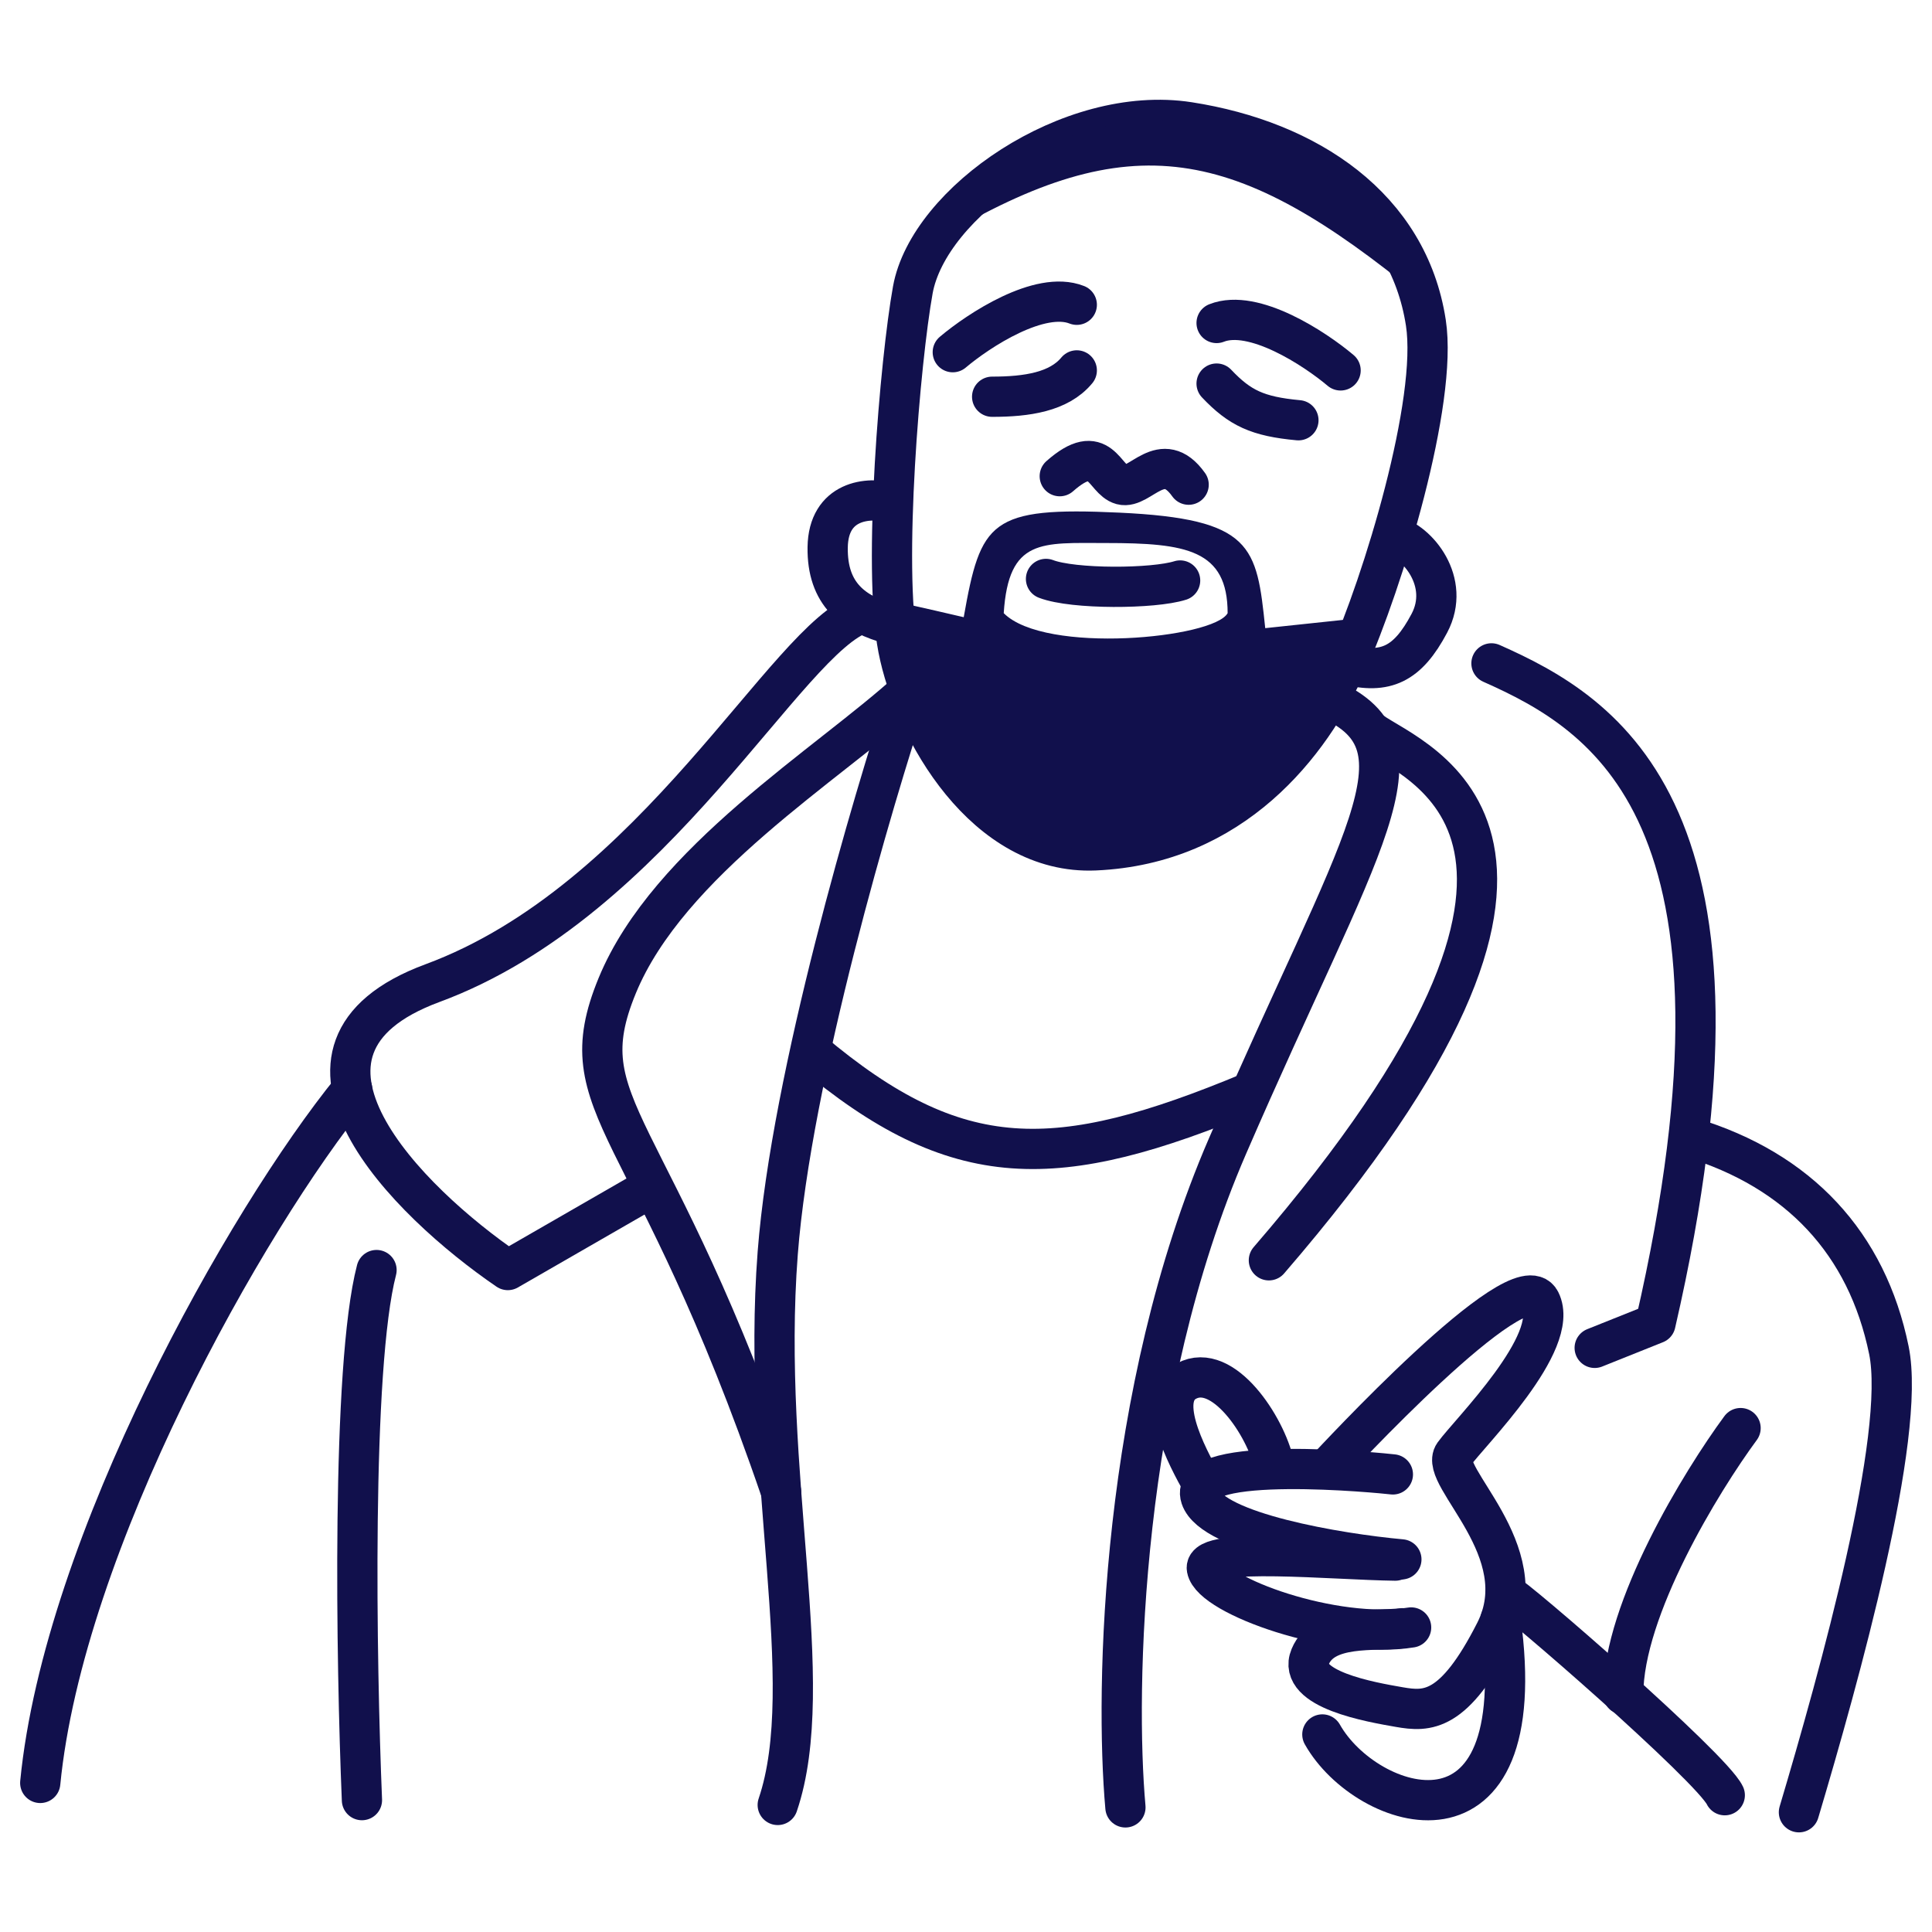
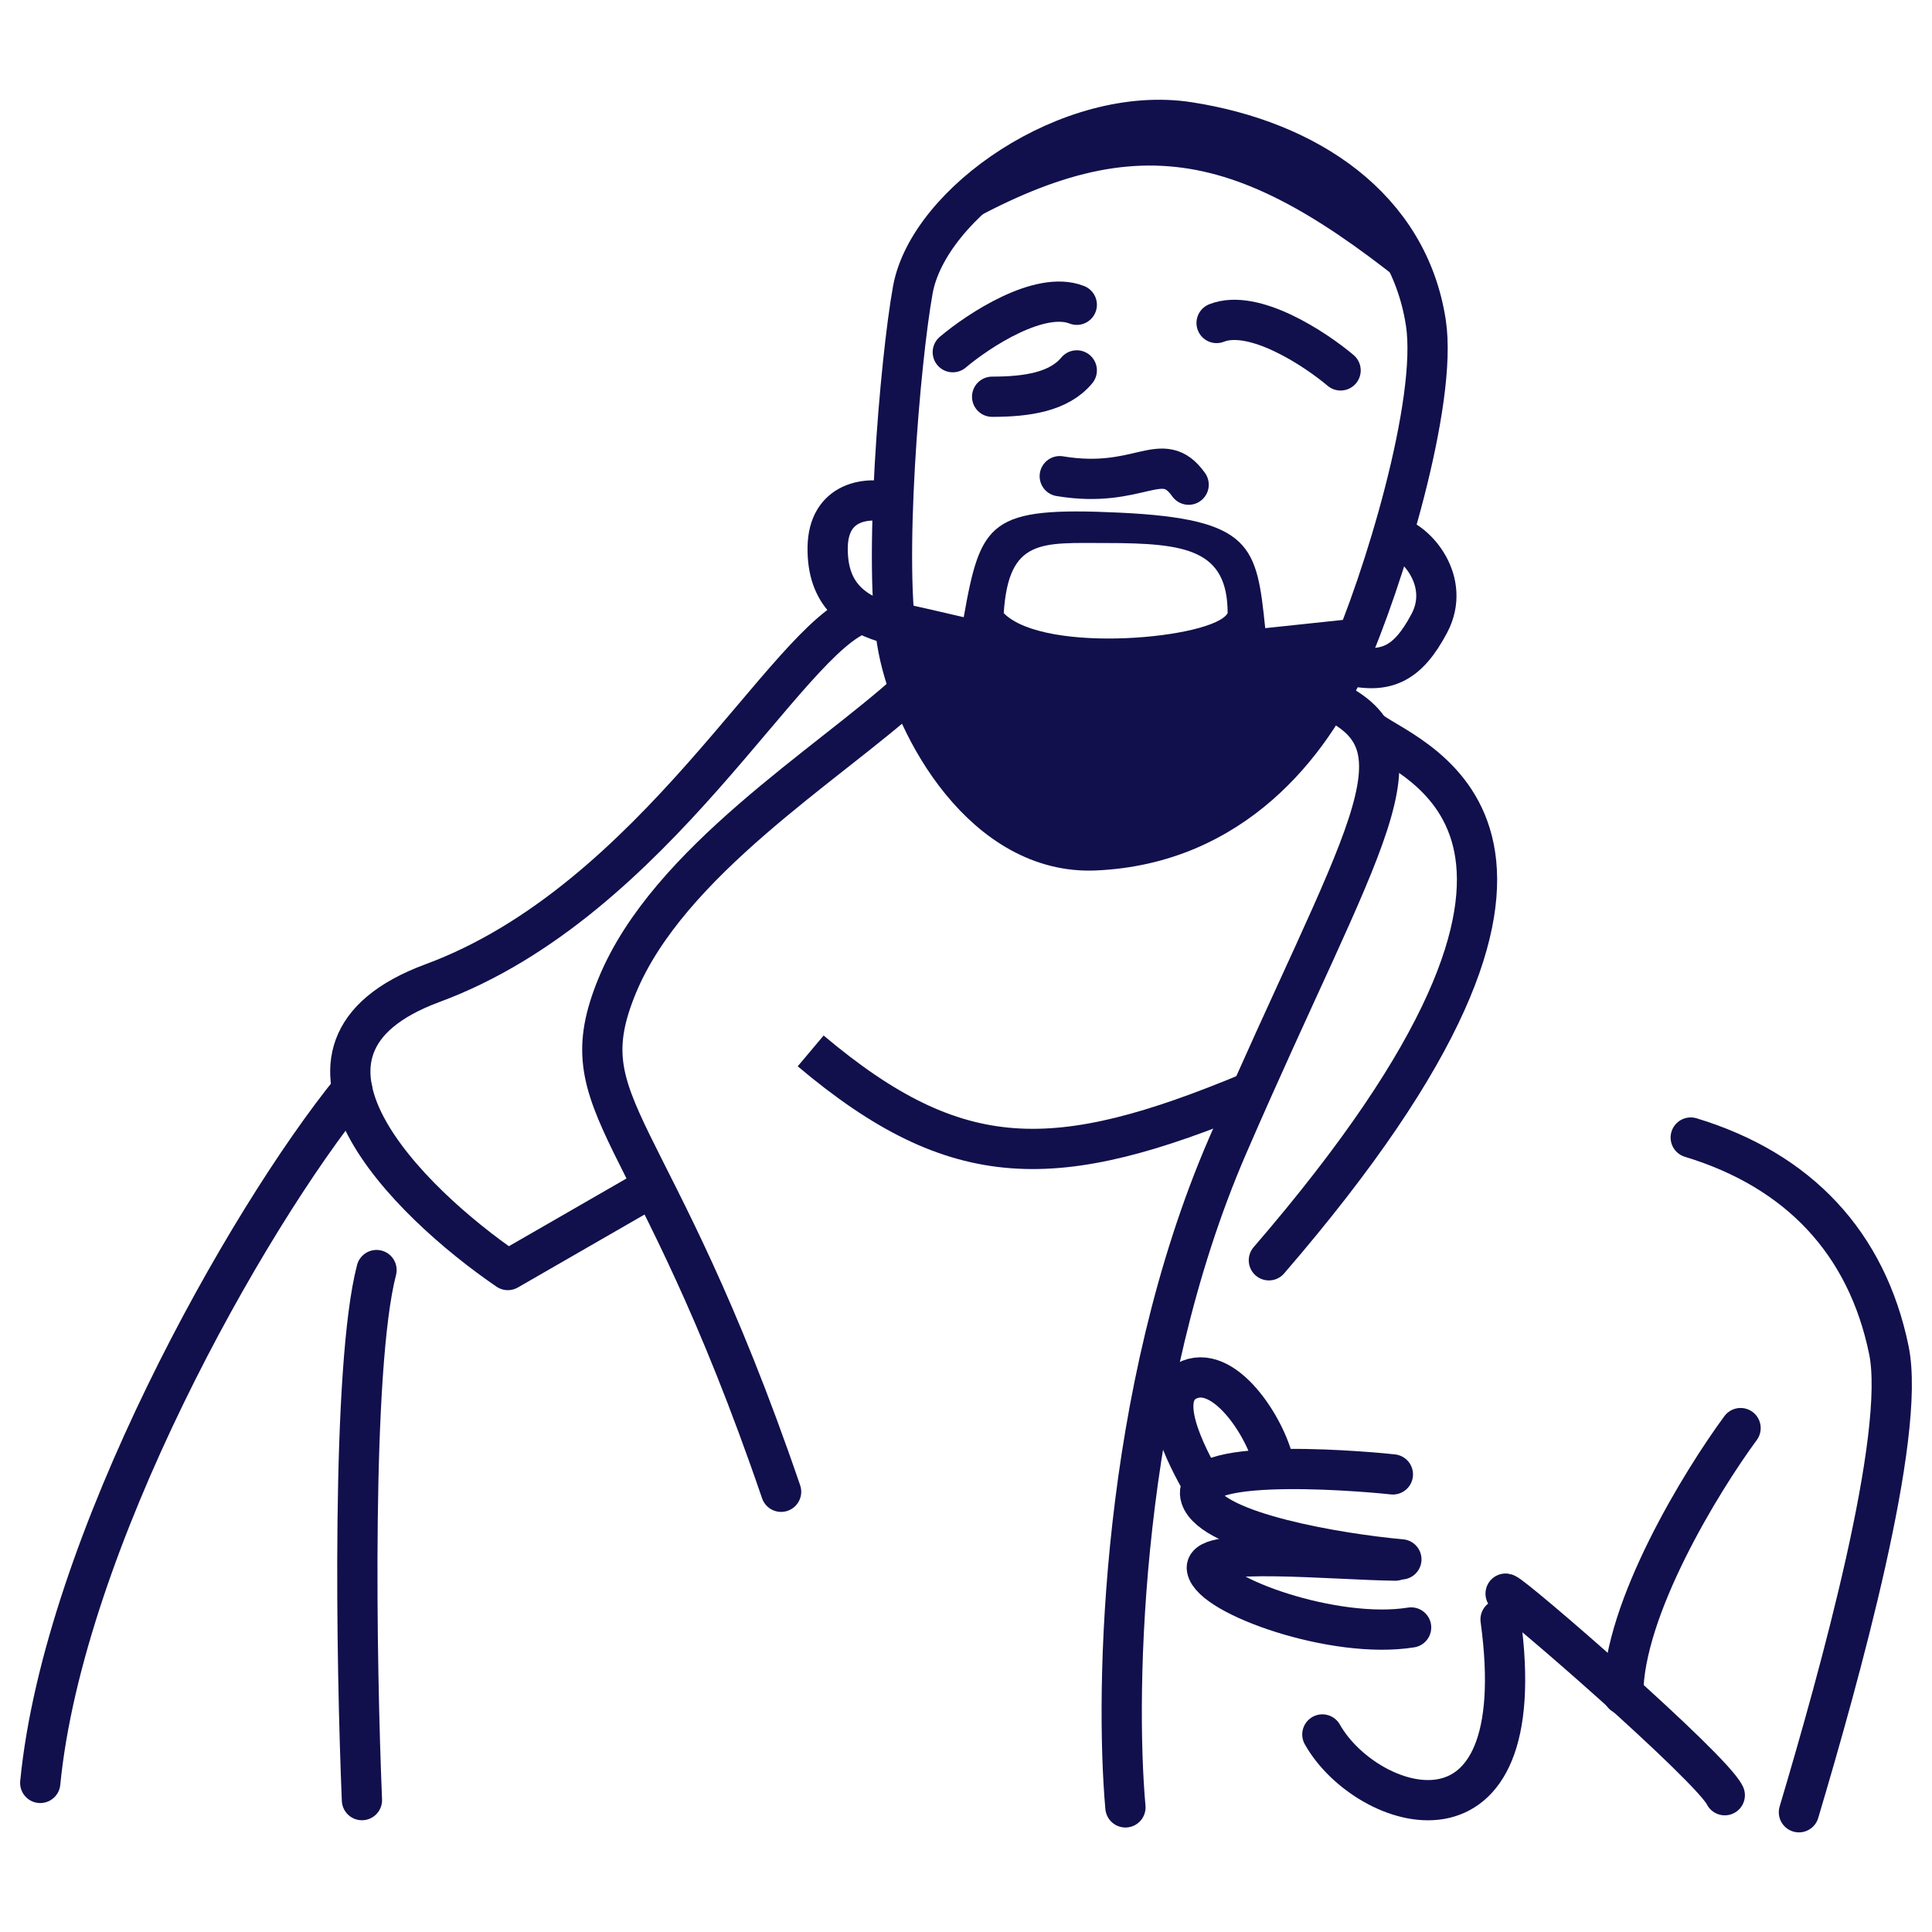
<svg xmlns="http://www.w3.org/2000/svg" width="100" height="100" viewBox="0 0 100 100" fill="none">
  <g clip-path="url(#clip0_1875_101)">
    <path d="M51.353 20.535C53.138 20.535 54.809 20.291 55.734 19.172" stroke="#11104C" stroke-width="2.083" stroke-linecap="round" stroke-linejoin="round" />
-     <path d="M62.971 19.854C64.173 21.122 65.093 21.557 67.206 21.752" stroke="#11104C" stroke-width="2.083" stroke-linecap="round" stroke-linejoin="round" />
-     <path d="M54.853 24.647C56.993 22.759 57.119 24.835 58.063 25.087C59.007 25.339 60.139 23.137 61.524 25.087" stroke="#11104C" stroke-width="2.083" stroke-linecap="round" stroke-linejoin="round" />
+     <path d="M54.853 24.647C59.007 25.339 60.139 23.137 61.524 25.087" stroke="#11104C" stroke-width="2.083" stroke-linecap="round" stroke-linejoin="round" />
    <path d="M49.316 18.229C50.658 17.096 53.822 15.02 55.734 15.775" stroke="#11104C" stroke-width="2.083" stroke-linecap="round" stroke-linejoin="round" />
    <path d="M69.389 19.172C68.047 18.04 64.884 15.963 62.971 16.718" stroke="#11104C" stroke-width="2.083" stroke-linecap="round" stroke-linejoin="round" />
    <path d="M56.686 44.014C50.998 44.266 47.31 37.785 46.492 33.569C45.674 29.353 46.593 18.63 47.247 15.006C48.066 10.475 55.373 5.364 61.532 6.322C67.69 7.28 72.882 10.726 73.802 16.705C74.431 20.795 71.6 30.108 69.712 34.324C67.824 38.54 63.797 43.7 56.686 44.014Z" stroke="#11104C" stroke-width="2.083" stroke-linecap="round" stroke-linejoin="round" />
    <path d="M49.882 31.946C50.763 26.975 51.236 26.22 57.937 26.534C64.84 26.858 65.047 28.265 65.488 32.513L70.837 31.946C69.2 37.358 63.797 43.699 56.686 44.014C50.998 44.265 46.548 37.547 45.981 31.065C47.216 31.322 49.882 31.946 49.882 31.946ZM57.245 28.107C53.922 28.107 52.205 27.844 51.953 31.737C54.092 33.886 62.825 33.039 63.542 31.737C63.541 28.45 61.398 28.107 57.245 28.107Z" fill="#11104C" />
-     <path d="M54.141 29.965C55.559 30.511 59.712 30.482 61.083 30.046" stroke="#11104C" stroke-width="2.083" stroke-linecap="round" stroke-linejoin="round" />
    <path d="M73.479 15.333C63.953 7.51 58.542 6.432 48.687 12.312C49.505 10.236 55.373 5.363 61.532 6.321C67.69 7.279 72.032 10.928 73.479 15.333Z" fill="#11104C" />
-     <path d="M47.038 35.807C45.192 41.386 40.959 55.694 40.255 64.856C39.374 76.308 42.394 87.131 40.255 93.424" stroke="#11104C" stroke-width="2.083" stroke-linecap="round" stroke-linejoin="round" />
    <path d="M44.629 31.738C40.727 32.997 33.962 46.608 22.384 50.887C13.121 54.31 21.125 62.213 26.285 65.737L33.659 61.491" stroke="#11104C" stroke-width="2.083" stroke-linecap="round" stroke-linejoin="round" />
    <path d="M72.095 27.73C73.354 28.024 75.115 30.122 73.983 32.261C72.85 34.401 71.718 34.904 69.704 34.401" stroke="#11104C" stroke-width="2.083" stroke-linecap="round" stroke-linejoin="round" />
    <path d="M46.169 26.032C44.925 25.684 42.875 25.908 42.84 28.329C42.805 30.749 44.162 31.798 46.17 32.324" stroke="#11104C" stroke-width="2.083" stroke-linecap="round" stroke-linejoin="round" />
    <path d="M19.489 65.738C18.181 70.772 18.441 86.126 18.734 93.174" stroke="#11104C" stroke-width="2.083" stroke-linecap="round" stroke-linejoin="round" />
    <path d="M18.229 56.381C12.734 63.135 3.291 79.9 2.083 92.284" stroke="#11104C" stroke-width="2.083" stroke-linecap="round" stroke-linejoin="round" />
    <path d="M41.96 54.395C49.559 60.797 54.676 60.716 64.746 56.52" stroke="#11104C" stroke-width="2.083" />
    <path d="M68.815 36.197C74.219 38.639 70.459 43.335 63.537 59.318C58 72.105 57.706 87.467 58.252 93.55" stroke="#11104C" stroke-width="2.083" stroke-linecap="round" stroke-linejoin="round" />
-     <path d="M82.541 69.765L85.687 68.506C91.779 42.069 83.069 36.944 77.198 34.336" stroke="#11104C" stroke-width="2.083" stroke-linecap="round" stroke-linejoin="round" />
-     <path d="M68.694 76C68.945 75.748 78.654 65.201 79.724 67.341C80.794 69.48 76.074 74.137 75.256 75.269C74.438 76.402 79.535 80.241 77.396 84.457C75.256 88.673 73.872 88.61 72.425 88.358C70.977 88.106 67.109 87.446 67.816 85.747C68.523 84.048 71.191 84.457 72.591 84.277" stroke="#11104C" stroke-width="2.083" stroke-linecap="round" stroke-linejoin="round" />
    <path d="M72.095 76.315C71.592 76.252 61.398 75.239 62.153 77.504C62.757 79.316 69.263 80.419 72.535 80.713" stroke="#11104C" stroke-width="2.083" stroke-linecap="round" stroke-linejoin="round" />
    <path d="M72.221 80.777C69.033 80.738 62.266 80.071 62.468 81.194C62.719 82.599 69.075 84.881 73.039 84.237" stroke="#11104C" stroke-width="2.083" stroke-linecap="round" stroke-linejoin="round" />
    <path d="M65.983 75.977C65.668 74.11 63.499 70.646 61.587 71.401C59.674 72.156 61.443 75.397 62.24 76.823" stroke="#11104C" stroke-width="2.083" stroke-linecap="round" stroke-linejoin="round" />
    <path d="M68.445 89.775C70.711 93.802 79.431 96.659 77.669 83.822" stroke="#11104C" stroke-width="2.083" stroke-linecap="round" stroke-linejoin="round" />
    <path d="M77.93 82.486C78.307 82.549 88.582 91.473 89.274 92.92" stroke="#11104C" stroke-width="2.083" stroke-linecap="round" />
    <path d="M87.512 58.879C93.112 60.578 96.636 64.353 97.769 69.891C98.675 74.321 95.21 86.755 93.112 93.802" stroke="#11104C" stroke-width="2.083" stroke-linecap="round" />
    <path d="M90.092 73.918C88.067 76.667 84.017 83.272 84.017 87.704" stroke="#11104C" stroke-width="2.083" stroke-linecap="round" />
    <path d="M70.963 37.857C73.229 39.493 84.68 43.209 65.677 65.233" stroke="#11104C" stroke-width="2.083" stroke-linecap="round" />
    <path d="M47.038 35.775C42.885 39.551 34.592 44.595 31.949 51.013C29.306 57.432 33.76 57.707 40.43 77.214" stroke="#11104C" stroke-width="2.083" stroke-linecap="round" />
  </g>
  <defs>
    <clipPath id="clip0_1875_101">
      <rect width="100" height="100" fill="white" />
    </clipPath>
  </defs>
</svg>